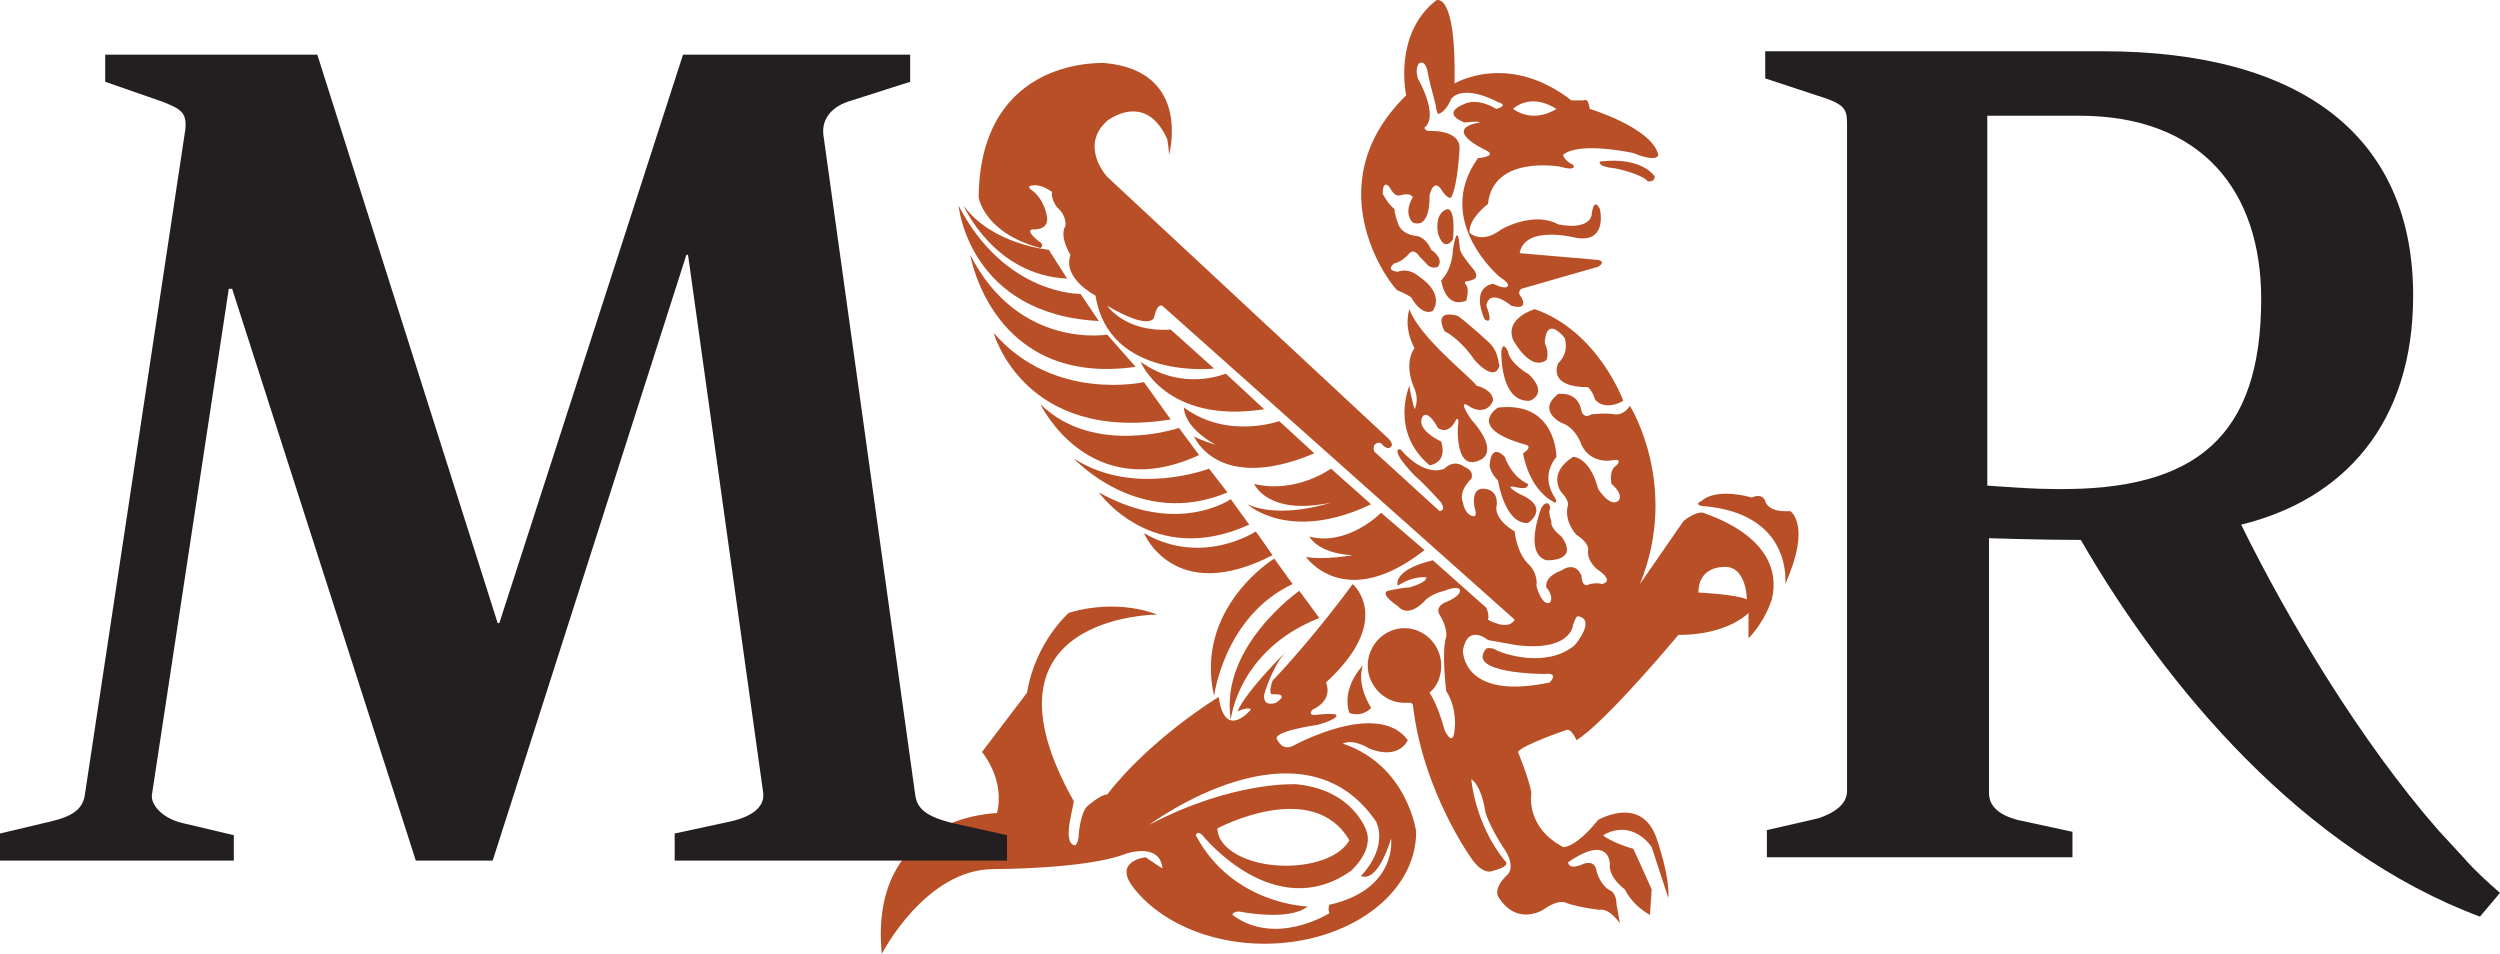
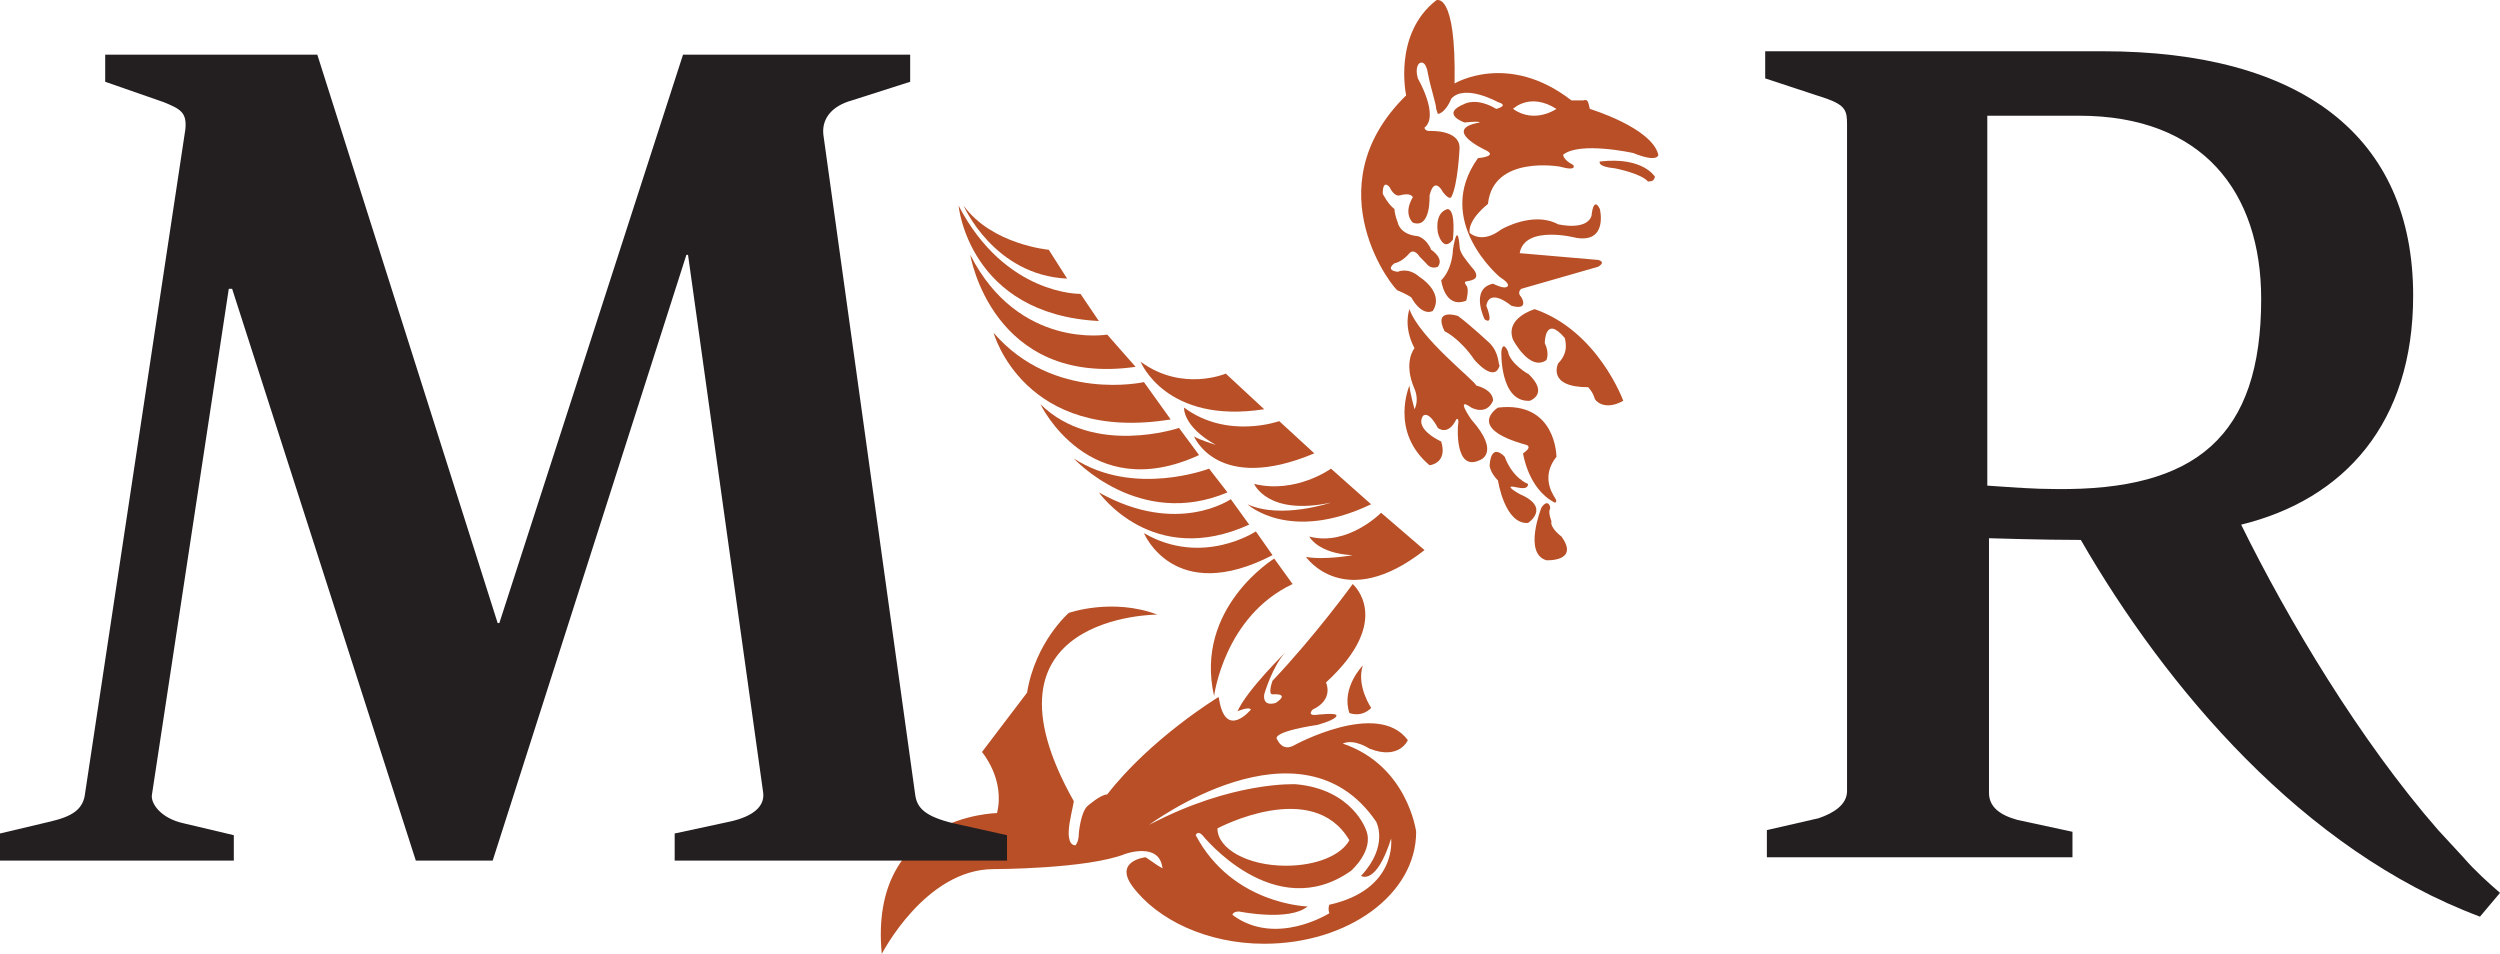
<svg xmlns="http://www.w3.org/2000/svg" width="76" height="29" viewBox="0 0 76 29" fill="none">
  <path d="M31.882 7.593C31.882 7.593 30.156 7.438 29.293 6.251C29.293 6.251 30.207 8.366 32.441 8.47L31.882 7.593Z" fill="#B84F26" />
  <path d="M32.847 8.934C32.847 8.934 30.562 8.985 29.141 6.251C29.141 6.251 29.445 9.553 33.405 9.759L32.847 8.934Z" fill="#B84F26" />
  <path d="M33.659 10.172C33.659 10.172 30.968 10.636 29.496 7.748C29.496 7.748 30.156 11.771 34.522 11.152L33.659 10.172Z" fill="#B84F26" />
  <path d="M34.776 11.616C34.776 11.616 32.035 12.235 30.207 10.12C30.207 10.12 31.121 13.473 35.589 12.751L34.776 11.616Z" fill="#B84F26" />
  <path d="M35.842 13.009C35.842 13.009 33.253 13.886 31.629 12.287C31.629 12.287 33.101 15.382 36.452 13.834L35.842 13.009Z" fill="#B84F26" />
  <path d="M36.756 14.247C36.756 14.247 34.472 15.124 32.644 13.938C32.644 13.938 34.624 16.104 37.315 14.969L36.756 14.247Z" fill="#B84F26" />
  <path d="M37.416 15.175C37.416 15.175 35.792 16.31 33.406 14.969C33.406 14.969 35.03 17.29 37.975 15.949L37.416 15.175Z" fill="#B84F26" />
  <path d="M38.178 16.155C38.178 16.155 36.553 17.238 34.776 16.207C34.776 16.207 35.69 18.425 38.685 16.877L38.178 16.155Z" fill="#B84F26" />
  <path d="M38.736 16.981C38.736 16.981 36.299 18.477 36.908 21.16C36.908 21.16 37.213 18.735 39.295 17.755L38.736 16.981Z" fill="#B84F26" />
-   <path d="M39.498 17.961C39.498 17.961 37.061 19.663 37.416 21.882C37.416 21.882 37.619 19.767 40.107 18.787L39.498 17.961Z" fill="#B84F26" />
  <path d="M37.264 11.358C37.264 11.358 35.944 11.925 34.675 10.997C34.675 10.997 35.436 12.905 38.431 12.441L37.264 11.358Z" fill="#B84F26" />
  <path d="M38.888 12.802C38.888 12.802 37.315 13.37 35.995 12.39C35.995 12.39 35.944 12.957 36.959 13.524C36.959 13.524 36.452 13.37 36.299 13.267C36.299 13.267 37.01 15.02 39.955 13.782L38.888 12.802Z" fill="#B84F26" />
  <path d="M40.462 14.247C40.462 14.247 39.396 15.021 38.127 14.711C38.127 14.711 38.533 15.691 40.462 15.279C40.462 15.279 38.939 15.795 37.924 15.33C37.924 15.33 39.193 16.517 41.681 15.33L40.462 14.247Z" fill="#B84F26" />
  <path d="M41.985 15.588C41.985 15.588 40.97 16.62 39.802 16.311C39.802 16.311 40.056 16.826 41.122 16.878C41.122 16.878 40.259 17.033 39.701 16.93C39.701 16.93 40.868 18.632 43.305 16.723L41.985 15.588Z" fill="#B84F26" />
  <path d="M29.852 22.861L31.223 21.056C31.476 19.509 32.492 18.632 32.492 18.632C32.492 18.632 33.812 18.167 35.182 18.683C35.182 18.683 29.446 18.683 32.644 24.357C32.644 24.409 32.492 25.028 32.492 25.234C32.492 25.234 32.441 25.698 32.695 25.698C32.695 25.698 32.796 25.595 32.796 25.337C32.796 25.337 32.847 24.718 33.05 24.512C33.05 24.512 33.456 24.151 33.659 24.151C34.979 22.449 37.01 21.211 37.01 21.211C37.061 21.159 37.061 21.262 37.061 21.262C37.264 22.5 38.026 21.572 38.026 21.572C37.975 21.469 37.619 21.623 37.619 21.623C37.924 20.953 39.092 19.818 39.092 19.818C38.685 20.231 38.432 21.108 38.432 21.108C38.381 21.52 38.787 21.366 38.787 21.366C39.244 21.056 38.685 21.108 38.685 21.108C38.533 21.108 38.685 20.695 38.685 20.695C40.005 19.302 41.122 17.755 41.122 17.755C41.122 17.755 42.392 18.838 40.31 20.747C40.31 20.747 40.564 21.262 39.904 21.572C39.904 21.572 39.701 21.778 40.056 21.727C40.056 21.727 40.513 21.675 40.615 21.727C40.615 21.727 40.767 21.83 40.056 22.036C40.056 22.036 38.584 22.242 38.838 22.5C38.838 22.5 38.99 22.861 39.345 22.655C39.345 22.655 41.884 21.262 42.798 22.5C42.798 22.5 42.544 23.119 41.63 22.758C41.63 22.758 41.173 22.449 40.818 22.604C42.798 23.274 43.051 25.286 43.051 25.286C43.051 27.195 40.97 28.69 38.432 28.69C36.706 28.69 35.182 27.968 34.421 26.937C33.862 26.163 34.827 26.06 34.827 26.06C35.487 26.524 35.335 26.369 35.335 26.369C35.233 25.595 34.218 25.956 34.218 25.956C33.05 26.421 30.207 26.421 30.207 26.421C28.126 26.421 26.806 29 26.806 29C26.4 24.77 30.309 24.718 30.309 24.718C30.563 23.687 29.852 22.861 29.852 22.861ZM41.021 25.544C39.904 23.635 37.01 25.183 37.01 25.183C37.01 25.802 37.924 26.318 39.092 26.318C40.005 26.318 40.767 26.008 41.021 25.544ZM39.396 23.841C41.122 23.996 41.529 25.234 41.529 25.234C41.782 25.853 41.072 26.472 41.072 26.472C38.736 28.123 36.553 25.389 36.553 25.389C36.401 25.234 36.35 25.389 36.35 25.389C37.467 27.504 39.752 27.556 39.752 27.556C39.193 28.02 37.67 27.71 37.67 27.71C37.467 27.71 37.467 27.814 37.467 27.814C38.787 28.794 40.412 27.762 40.412 27.762C40.361 27.607 40.412 27.504 40.412 27.504C42.493 27.04 42.29 25.492 42.29 25.492C41.833 26.937 41.376 26.627 41.376 26.627C42.239 25.698 41.833 24.976 41.833 24.976C39.548 21.623 34.929 25.079 34.929 25.079C37.467 23.738 39.396 23.841 39.396 23.841Z" fill="#B84F26" />
-   <path d="M53.865 18.219C53.865 18.219 53.662 18.89 53.154 19.405V18.632C53.154 18.632 52.545 19.302 51.022 19.302C51.022 19.302 48.788 21.985 47.925 22.5C47.925 22.5 47.773 22.139 47.62 22.191C47.62 22.191 46.25 22.655 46.148 22.861C46.148 22.861 46.504 23.738 46.554 24.099C46.554 24.099 46.351 25.131 47.519 25.75C47.519 25.75 47.874 25.802 48.585 24.925C48.585 24.925 49.905 24.151 50.362 25.492C50.362 25.492 50.768 26.627 50.717 27.298L50.21 25.75C50.21 25.75 49.651 24.873 48.737 25.389C48.737 25.441 49.245 25.699 49.651 25.802C49.651 25.802 50.057 26.679 50.21 27.04L50.159 27.814C50.159 27.814 49.651 27.556 49.397 27.04C49.397 27.04 48.89 26.679 48.94 26.266C48.94 26.266 48.94 25.337 47.671 26.214C47.671 26.214 47.671 26.472 48.128 26.266C48.128 26.266 48.483 26.111 48.534 26.472C48.534 26.472 48.636 26.937 48.991 27.091C48.991 27.091 49.144 27.195 49.144 27.504L49.245 28.071C49.245 28.071 48.94 27.607 48.636 27.659C48.636 27.659 48.077 27.607 47.62 27.452C47.62 27.452 47.417 27.298 46.91 27.659C46.91 27.659 46.097 28.175 45.539 27.246C45.539 27.246 45.387 26.988 45.844 26.576C45.844 26.576 46.097 26.318 45.691 25.75C45.691 25.75 45.184 24.976 45.133 24.564C45.133 24.564 45.031 23.893 44.727 23.687C44.727 23.687 44.828 25.028 45.742 26.163C45.742 26.163 45.996 26.318 45.387 26.472C45.387 26.472 45.133 26.627 44.777 26.163C44.777 26.163 43.254 24.099 42.95 21.417L42.899 21.366H42.797C42.747 21.366 42.747 21.366 42.696 21.366C42.087 21.366 41.579 20.85 41.579 20.231C41.579 19.612 42.087 19.096 42.696 19.096C43.305 19.096 43.813 19.612 43.813 20.231C43.813 20.54 43.711 20.85 43.457 21.056C43.457 21.056 43.711 21.417 43.914 22.191C43.914 22.191 44.168 22.758 44.219 22.191C44.219 22.191 44.321 21.572 43.965 21.005C43.965 21.005 43.813 19.818 43.965 19.354C43.965 19.354 44.016 19.096 43.762 18.683C43.762 18.683 43.61 18.477 43.914 18.322C43.914 18.322 44.473 18.116 44.371 17.909C44.371 17.909 44.27 17.806 43.914 17.961C43.914 17.961 43.61 18.013 43.356 18.219C43.356 18.219 42.848 18.838 42.493 18.425C42.493 18.425 41.934 18.064 42.188 17.961C42.188 17.961 42.645 17.858 42.848 17.858C42.848 17.858 43.407 17.703 43.356 17.548C43.356 17.548 42.95 17.497 42.493 17.806C42.493 17.806 42.29 17.342 43.559 17.032L45.184 18.477C45.184 18.477 45.285 18.683 45.234 18.838C45.234 18.838 45.844 19.199 46.047 18.838L35.334 9.295C35.334 9.295 35.182 9.192 35.081 9.656C35.081 9.656 34.979 10.069 33.659 9.295C33.659 9.295 34.218 10.12 35.588 10.017L36.908 11.204C36.908 11.204 33.71 11.565 33.304 8.985C33.304 8.985 32.288 8.47 32.542 7.747C32.542 7.747 32.187 7.18 32.39 6.87C32.39 6.87 32.441 6.561 32.136 6.303C32.136 6.303 31.933 6.045 31.984 5.839C31.984 5.839 31.73 5.632 31.476 5.632C31.121 5.632 31.375 5.787 31.375 5.787C31.781 6.097 31.831 6.613 31.831 6.613C31.882 7.025 31.375 6.974 31.375 6.974C31.172 7.025 31.578 7.335 31.578 7.335C31.781 7.438 31.628 7.541 31.628 7.541C29.902 7.077 29.75 5.994 29.75 5.994C29.801 1.661 33.608 1.918 33.608 1.918C36.248 2.176 35.538 4.704 35.538 4.704C35.538 4.549 35.487 4.24 35.487 4.24C34.827 2.744 33.659 3.672 33.659 3.672C32.796 4.446 33.659 5.375 33.659 5.375L42.138 13.267C42.138 13.267 42.391 13.473 42.29 13.576C42.29 13.576 42.188 13.731 41.985 13.473C41.985 13.473 41.884 13.422 41.782 13.525C41.782 13.525 41.731 13.628 41.782 13.731L43.762 15.537C43.762 15.537 43.965 15.537 43.813 15.279C43.813 15.279 43.356 14.763 43.001 14.453C43.001 14.453 42.391 13.834 42.493 13.68C42.493 13.68 42.544 13.628 42.594 13.68C42.594 13.68 43.254 14.505 43.914 14.247C43.914 14.247 44.168 13.938 44.524 14.195C44.524 14.195 44.828 14.299 44.727 14.556C44.727 14.556 44.321 14.918 44.473 15.279C44.473 15.279 44.524 15.64 44.777 15.691C44.777 15.691 44.93 15.743 44.828 15.433C44.828 15.433 44.676 14.763 45.184 14.866C45.184 14.866 45.59 14.918 45.488 15.433C45.488 15.433 45.437 15.794 46.047 16.156C46.047 16.156 46.097 16.826 46.504 17.187C46.504 17.187 46.757 17.445 46.707 17.806C46.707 17.806 46.859 18.425 47.113 18.322C47.113 18.322 47.265 18.167 47.011 17.858C47.011 17.858 46.91 17.548 47.468 17.342C47.468 17.342 47.874 17.032 48.077 17.497C48.077 17.497 48.077 17.909 48.331 17.755C48.331 17.755 48.585 17.703 48.687 17.755C48.687 17.755 49.144 17.703 48.534 17.29C48.534 17.29 48.23 17.032 48.28 16.723C48.28 16.723 48.331 16.517 47.925 16.259C47.925 16.259 47.519 15.846 47.671 15.33C47.671 15.33 47.671 15.175 47.468 14.969C47.468 14.969 47.011 14.402 47.824 13.886C47.824 13.886 48.331 13.886 48.585 14.866C48.585 14.866 48.94 15.433 49.194 15.227C49.194 15.227 49.397 15.072 48.991 14.711C48.991 14.711 48.89 14.299 49.144 14.144C49.144 14.144 49.347 13.938 49.042 13.989C49.042 13.989 48.382 14.144 48.077 13.525C48.077 13.525 47.925 13.009 47.468 12.854C47.468 12.854 46.707 12.493 47.367 11.977C47.367 11.977 47.976 11.874 48.077 12.493C48.077 12.493 48.128 12.751 48.382 12.596C48.382 12.596 48.839 12.545 49.093 12.596C49.093 12.596 49.347 12.648 49.55 12.338C49.55 12.338 51.073 14.763 49.854 17.755L51.174 15.846C51.174 15.846 51.53 15.537 51.783 15.588C51.682 15.588 54.322 16.259 53.865 18.219ZM54.423 15.537C53.713 15.588 53.662 15.227 53.662 15.227C53.56 14.969 53.256 15.124 53.256 15.124C52.088 14.814 51.733 15.227 51.733 15.227C51.479 15.33 51.733 15.382 51.733 15.382C54.525 15.588 54.271 17.755 54.271 17.755C55.083 15.949 54.423 15.537 54.423 15.537ZM53.103 18.219C53.103 18.219 53.103 17.136 52.342 17.239C52.342 17.239 51.631 17.239 51.631 18.013C51.631 18.013 52.748 18.064 53.103 18.219ZM45.234 19.457C45.234 19.457 44.625 18.941 44.473 19.766C44.473 19.766 44.422 21.314 47.113 20.747C47.113 20.747 47.417 20.437 46.961 20.489C46.961 20.489 44.524 20.489 45.184 19.715C45.184 19.715 45.336 19.663 45.488 19.766C45.691 19.87 47.011 20.334 47.874 19.612C47.874 19.612 48.534 18.838 47.976 18.735C47.976 18.735 47.925 18.683 47.824 18.993C47.824 18.993 47.773 19.818 46.097 19.612L45.234 19.457Z" fill="#B84F26" />
  <path d="M41.43 20.23C41.43 20.23 40.766 20.901 41.021 21.675C41.021 21.675 41.379 21.83 41.685 21.52C41.685 21.52 41.225 20.849 41.43 20.23Z" fill="#B84F26" />
  <path d="M42.848 9.399C42.848 9.399 42.645 9.915 43.001 10.585C43.001 10.585 42.645 10.998 43.001 11.823C43.001 11.823 43.153 12.133 43.001 12.442C43.001 12.442 42.848 11.875 42.848 11.72C42.848 11.72 42.239 13.113 43.458 14.144C43.458 14.144 44.016 14.093 43.813 13.422C43.813 13.422 43.001 13.061 43.255 12.649C43.255 12.649 43.407 12.442 43.711 13.009C43.711 13.009 44.016 13.268 44.27 12.752C44.27 12.752 44.371 12.649 44.321 12.958C44.321 12.958 44.219 14.351 44.981 13.99C44.981 13.99 45.641 13.783 44.727 12.752C44.727 12.752 44.219 12.03 44.727 12.39C44.727 12.39 45.184 12.649 45.387 12.184C45.387 12.184 45.438 11.875 44.879 11.72C44.828 11.565 43.153 10.276 42.848 9.399Z" fill="#B84F26" />
  <path d="M49.347 12.184C49.347 12.184 48.585 10.069 46.656 9.399C46.656 9.399 45.742 9.657 45.996 10.327C45.996 10.327 46.504 11.307 47.011 10.946C47.011 10.946 47.113 10.74 46.961 10.43C46.961 10.43 46.961 9.553 47.57 10.276C47.57 10.327 47.722 10.688 47.367 11.049C47.367 11.049 47.011 11.771 48.281 11.771C48.281 11.771 48.433 11.926 48.484 12.133C48.585 12.287 48.89 12.442 49.347 12.184Z" fill="#B84F26" />
  <path d="M47.316 13.887C47.316 13.887 47.316 12.184 45.539 12.391C45.539 12.391 44.524 13.01 46.402 13.525C46.402 13.525 46.605 13.577 46.301 13.783C46.301 13.783 46.453 14.867 47.265 15.279C47.265 15.279 47.367 15.279 47.265 15.125C47.164 14.97 46.859 14.454 47.316 13.887Z" fill="#B84F26" />
  <path d="M46.453 14.711C46.453 14.711 45.996 14.556 45.742 13.885C45.742 13.885 45.336 13.421 45.285 14.143C45.285 14.143 45.285 14.35 45.539 14.608C45.539 14.608 45.742 15.949 46.453 15.897C46.453 15.897 47.164 15.433 46.199 15.02C46.199 15.02 45.641 14.711 46.098 14.814C46.148 14.814 46.453 14.917 46.453 14.711Z" fill="#B84F26" />
  <path d="M47.164 15.846C47.164 15.846 47.062 15.588 47.113 15.485C47.164 15.433 47.062 15.124 46.859 15.433C46.859 15.433 46.301 16.826 47.011 17.032C47.011 17.032 48.027 17.084 47.468 16.31C47.468 16.31 47.113 16.052 47.164 15.846Z" fill="#B84F26" />
  <path d="M45.844 10.688C45.844 10.688 45.691 10.326 45.641 10.688C45.641 10.688 45.59 12.235 46.504 12.184C46.504 12.184 47.113 11.977 46.453 11.358C46.504 11.41 45.895 11.049 45.844 10.688Z" fill="#B84F26" />
  <path d="M45.285 10.43C45.285 10.43 44.676 9.863 44.321 9.605C44.321 9.605 43.559 9.347 43.914 10.069C43.914 10.069 44.371 10.275 44.828 10.946C44.828 10.946 45.438 11.668 45.59 11.101C45.539 11.101 45.59 10.739 45.285 10.43Z" fill="#B84F26" />
  <path d="M42.747 2.899C42.747 2.899 42.341 1.042 43.66 0.01C43.66 0.01 44.27 -0.3 44.219 2.538C44.219 2.538 45.844 1.557 47.773 3.053C47.773 3.053 47.976 3.053 48.128 3.053C48.28 3.002 48.28 3.105 48.331 3.311C48.331 3.311 50.21 3.879 50.413 4.704C50.413 4.704 50.413 4.962 49.651 4.652C49.651 4.652 48.027 4.291 47.519 4.704C47.519 4.704 47.519 4.859 47.824 5.014C47.824 5.014 47.976 5.22 47.417 5.065C47.417 5.065 45.387 4.704 45.234 6.2C45.234 6.2 44.625 6.664 44.676 7.077C44.676 7.077 45.031 7.438 45.641 6.974C45.641 6.974 46.605 6.406 47.367 6.819C47.367 6.819 48.23 7.025 48.382 6.561C48.382 6.561 48.433 5.942 48.636 6.355C48.636 6.355 48.89 7.386 47.925 7.232C47.925 7.232 46.351 6.819 46.199 7.696L48.585 7.902C48.585 7.902 48.839 7.954 48.585 8.109L46.25 8.779C46.25 8.779 46.097 8.882 46.25 9.037C46.25 9.037 46.504 9.45 45.945 9.295C45.945 9.295 45.285 8.728 45.184 9.295C45.184 9.295 45.437 9.914 45.133 9.708C45.133 9.708 44.676 8.779 45.387 8.624C45.387 8.624 45.691 8.779 45.793 8.728C45.793 8.728 45.996 8.676 45.59 8.418C45.59 8.418 43.559 6.716 44.93 4.807C44.93 4.807 45.59 4.756 45.133 4.549C45.133 4.549 43.813 3.93 44.98 3.724C44.98 3.724 45.031 3.672 44.524 3.724C44.524 3.724 43.762 3.466 44.524 3.157C44.524 3.157 44.879 2.95 45.488 3.311C45.488 3.311 45.894 3.208 45.539 3.105C45.539 3.105 44.524 2.538 44.117 3.002C44.117 3.002 43.965 3.414 43.711 3.466C43.711 3.466 43.711 3.466 43.66 3.311C43.66 3.157 43.508 2.744 43.407 2.228C43.407 2.228 43.356 1.815 43.153 1.919C43.153 1.919 43.001 2.022 43.102 2.383C43.102 2.383 43.762 3.518 43.305 3.879C43.305 3.879 43.305 3.982 43.458 3.982C43.458 3.982 44.371 3.93 44.371 4.498C44.371 4.498 44.321 5.633 44.117 5.994C44.117 5.994 44.067 6.097 43.864 5.839C43.864 5.839 43.61 5.323 43.458 5.942C43.458 5.942 43.508 6.974 42.95 6.767C42.95 6.767 42.645 6.509 42.95 5.994C42.95 5.994 42.899 5.839 42.544 5.942C42.544 5.942 42.391 5.994 42.239 5.684C42.239 5.684 42.036 5.426 42.036 5.89C42.036 5.89 42.188 6.2 42.391 6.355C42.391 6.355 42.391 6.509 42.493 6.767C42.493 6.767 42.544 7.128 43.102 7.18C43.102 7.18 43.356 7.232 43.508 7.593C43.508 7.593 43.914 7.851 43.711 8.109C43.711 8.109 43.508 8.212 43.356 8.005L43.153 7.799C43.153 7.799 43.001 7.541 42.848 7.696C42.848 7.696 42.645 7.954 42.391 8.005C42.391 8.005 42.087 8.212 42.493 8.263C42.493 8.263 42.797 8.109 43.153 8.418C43.153 8.418 43.914 8.882 43.559 9.45C43.559 9.45 43.254 9.656 42.899 9.037C42.899 9.037 42.747 8.934 42.493 8.831C42.442 8.882 39.853 5.736 42.747 2.899ZM50.311 5.375C50.311 5.375 49.956 4.756 48.636 4.91C48.636 4.91 48.534 5.065 49.093 5.117C49.093 5.117 49.905 5.271 50.108 5.529C50.108 5.478 50.26 5.581 50.311 5.375ZM44.016 6.355C44.016 6.355 43.61 6.406 43.711 7.077C43.711 7.077 43.864 7.696 44.168 7.283C44.168 7.283 44.27 6.406 44.016 6.355ZM44.371 7.49C44.371 7.49 44.321 6.664 44.168 7.593C44.168 7.593 44.168 8.16 43.813 8.521C43.813 8.521 43.914 9.398 44.574 9.14C44.574 9.14 44.676 8.779 44.574 8.676C44.473 8.521 44.574 8.573 44.727 8.521C44.93 8.47 44.93 8.315 44.727 8.109C44.574 7.902 44.371 7.696 44.371 7.49ZM47.316 3.311C46.504 2.795 45.996 3.311 45.996 3.311C46.656 3.776 47.316 3.311 47.316 3.311Z" fill="#B84F26" />
  <path d="M30.562 26.163H20.51V25.338L22.186 24.977C22.896 24.822 23.252 24.513 23.201 24.1L20.916 7.748H20.866L14.977 26.163H12.641L7.057 8.78H6.955L4.62 24.152C4.569 24.41 4.874 24.874 5.585 25.029L7.108 25.39V26.163H0V25.338L1.523 24.977C2.183 24.822 2.538 24.616 2.589 24.1L5.635 3.931C5.686 3.415 5.483 3.312 4.975 3.105L3.198 2.486V1.661H9.646L15.129 18.942H15.18L20.764 1.661H27.669V2.486L25.892 3.054C25.333 3.209 24.978 3.57 25.029 4.086L27.821 24.152C27.872 24.564 28.126 24.822 28.989 25.029L30.613 25.39V26.163H30.562Z" fill="#231F20" />
  <path d="M74.121 25.235C71.735 22.501 69.552 18.838 68.131 15.95C71.278 15.176 73.36 12.855 73.36 8.986C73.36 4.137 69.959 1.558 63.917 1.558H53.662V2.383L55.54 3.002C56.099 3.209 56.15 3.363 56.15 3.776V24.048C56.15 24.461 55.743 24.719 55.287 24.874L53.713 25.235V26.06H63.003V25.286L61.328 24.925C60.77 24.771 60.465 24.513 60.465 24.1V16.362C60.465 16.362 62.09 16.414 63.257 16.414C65.846 20.902 70.009 25.854 75.391 27.866L76 27.143C75.645 26.834 75.238 26.473 74.883 26.06L74.121 25.235ZM62.496 14.867C61.836 14.867 61.176 14.815 60.414 14.763V3.518H63.206C66.963 3.518 68.74 5.839 68.74 9.089C68.74 13.267 66.76 14.918 62.496 14.867Z" fill="#231F20" />
</svg>